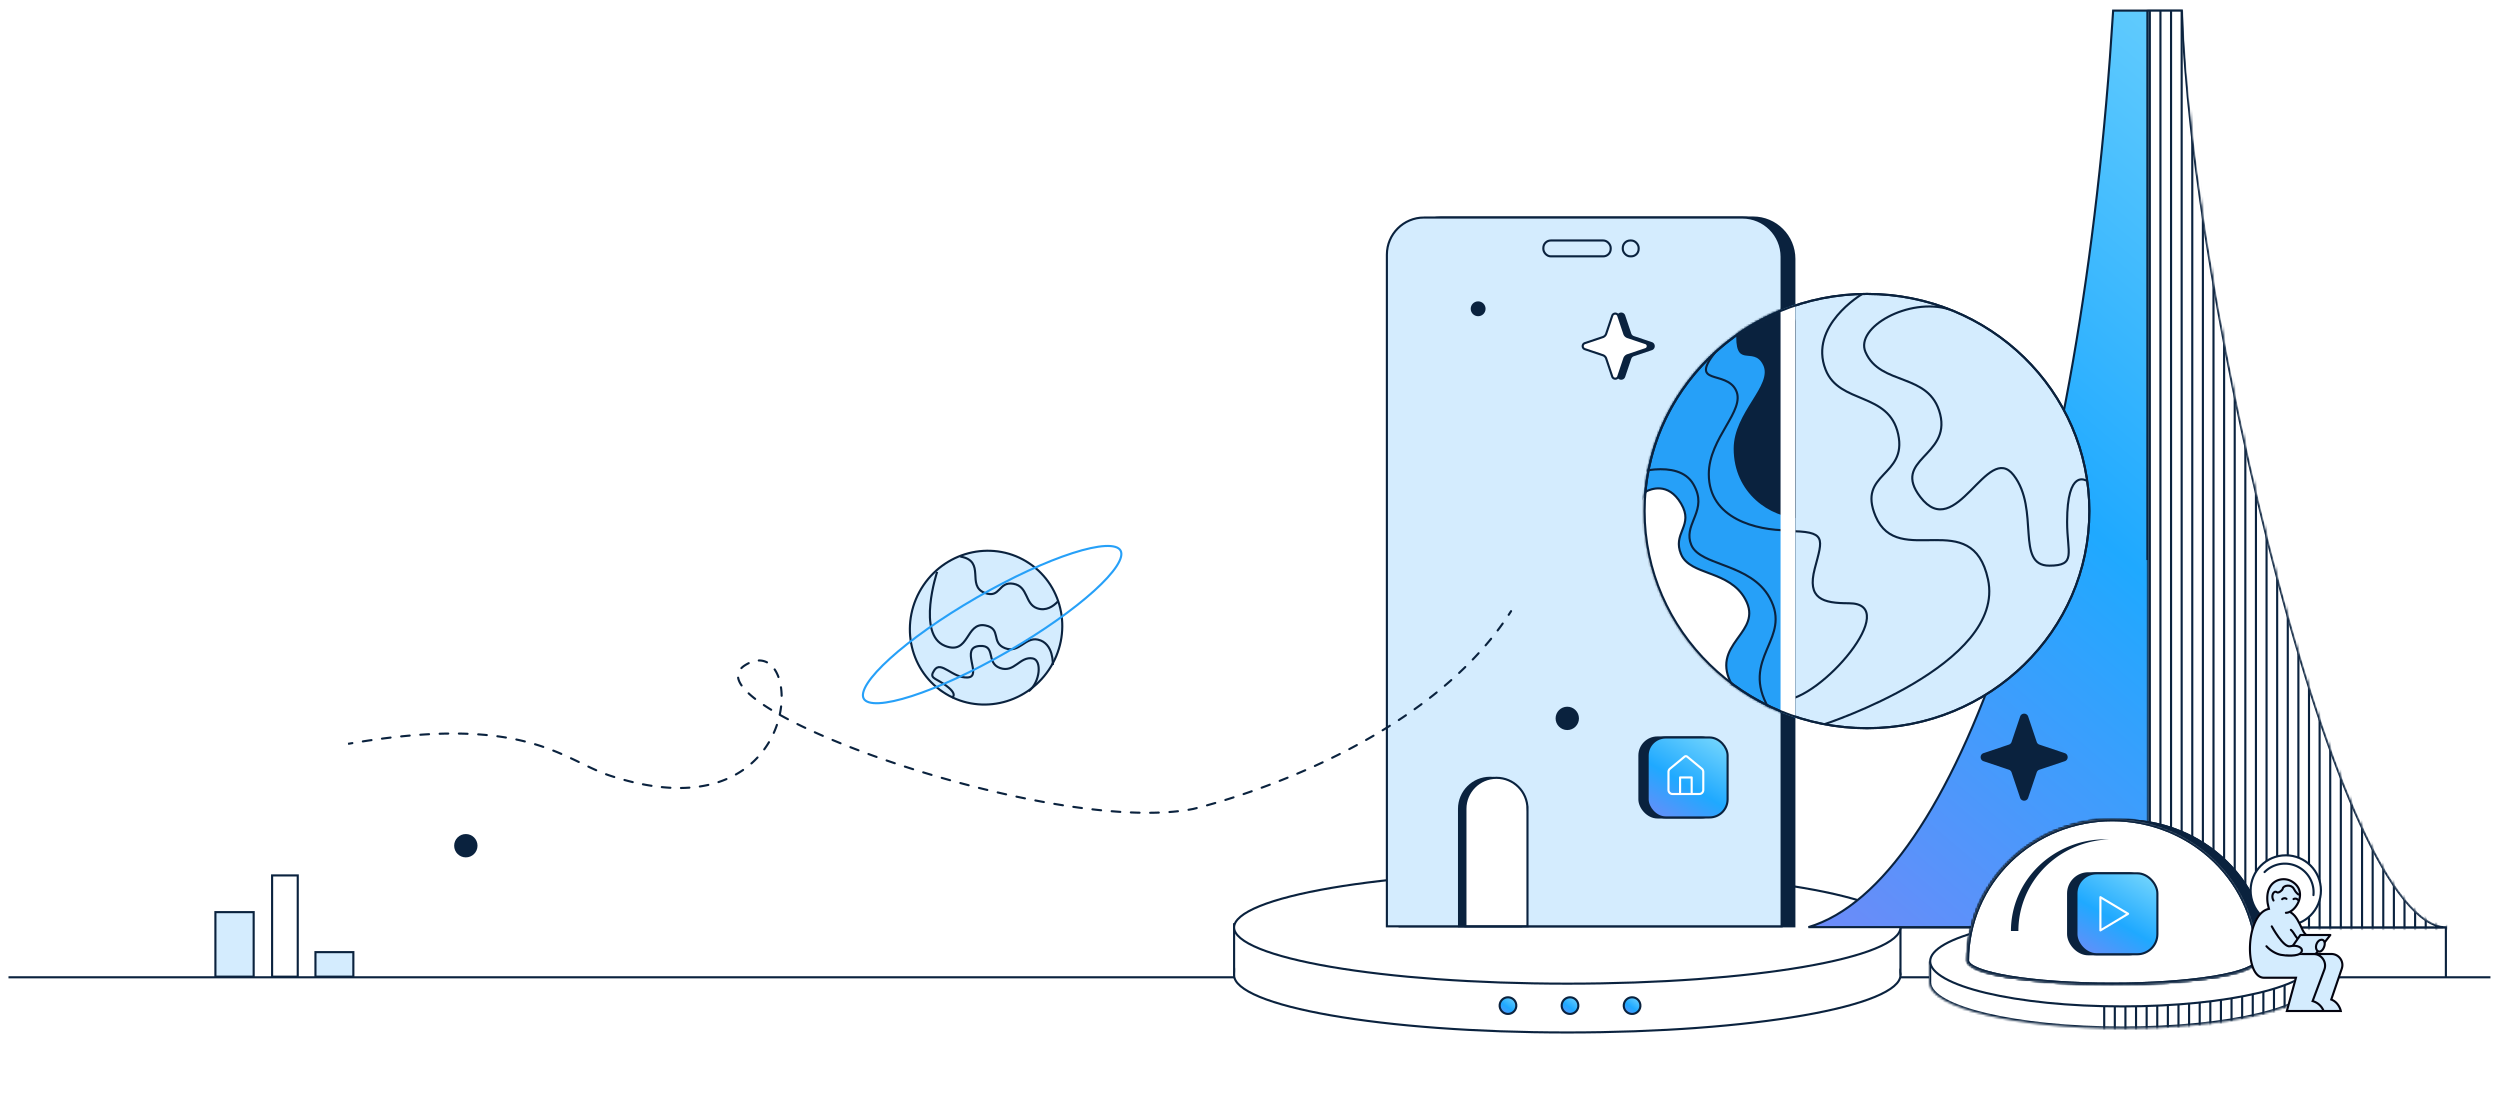
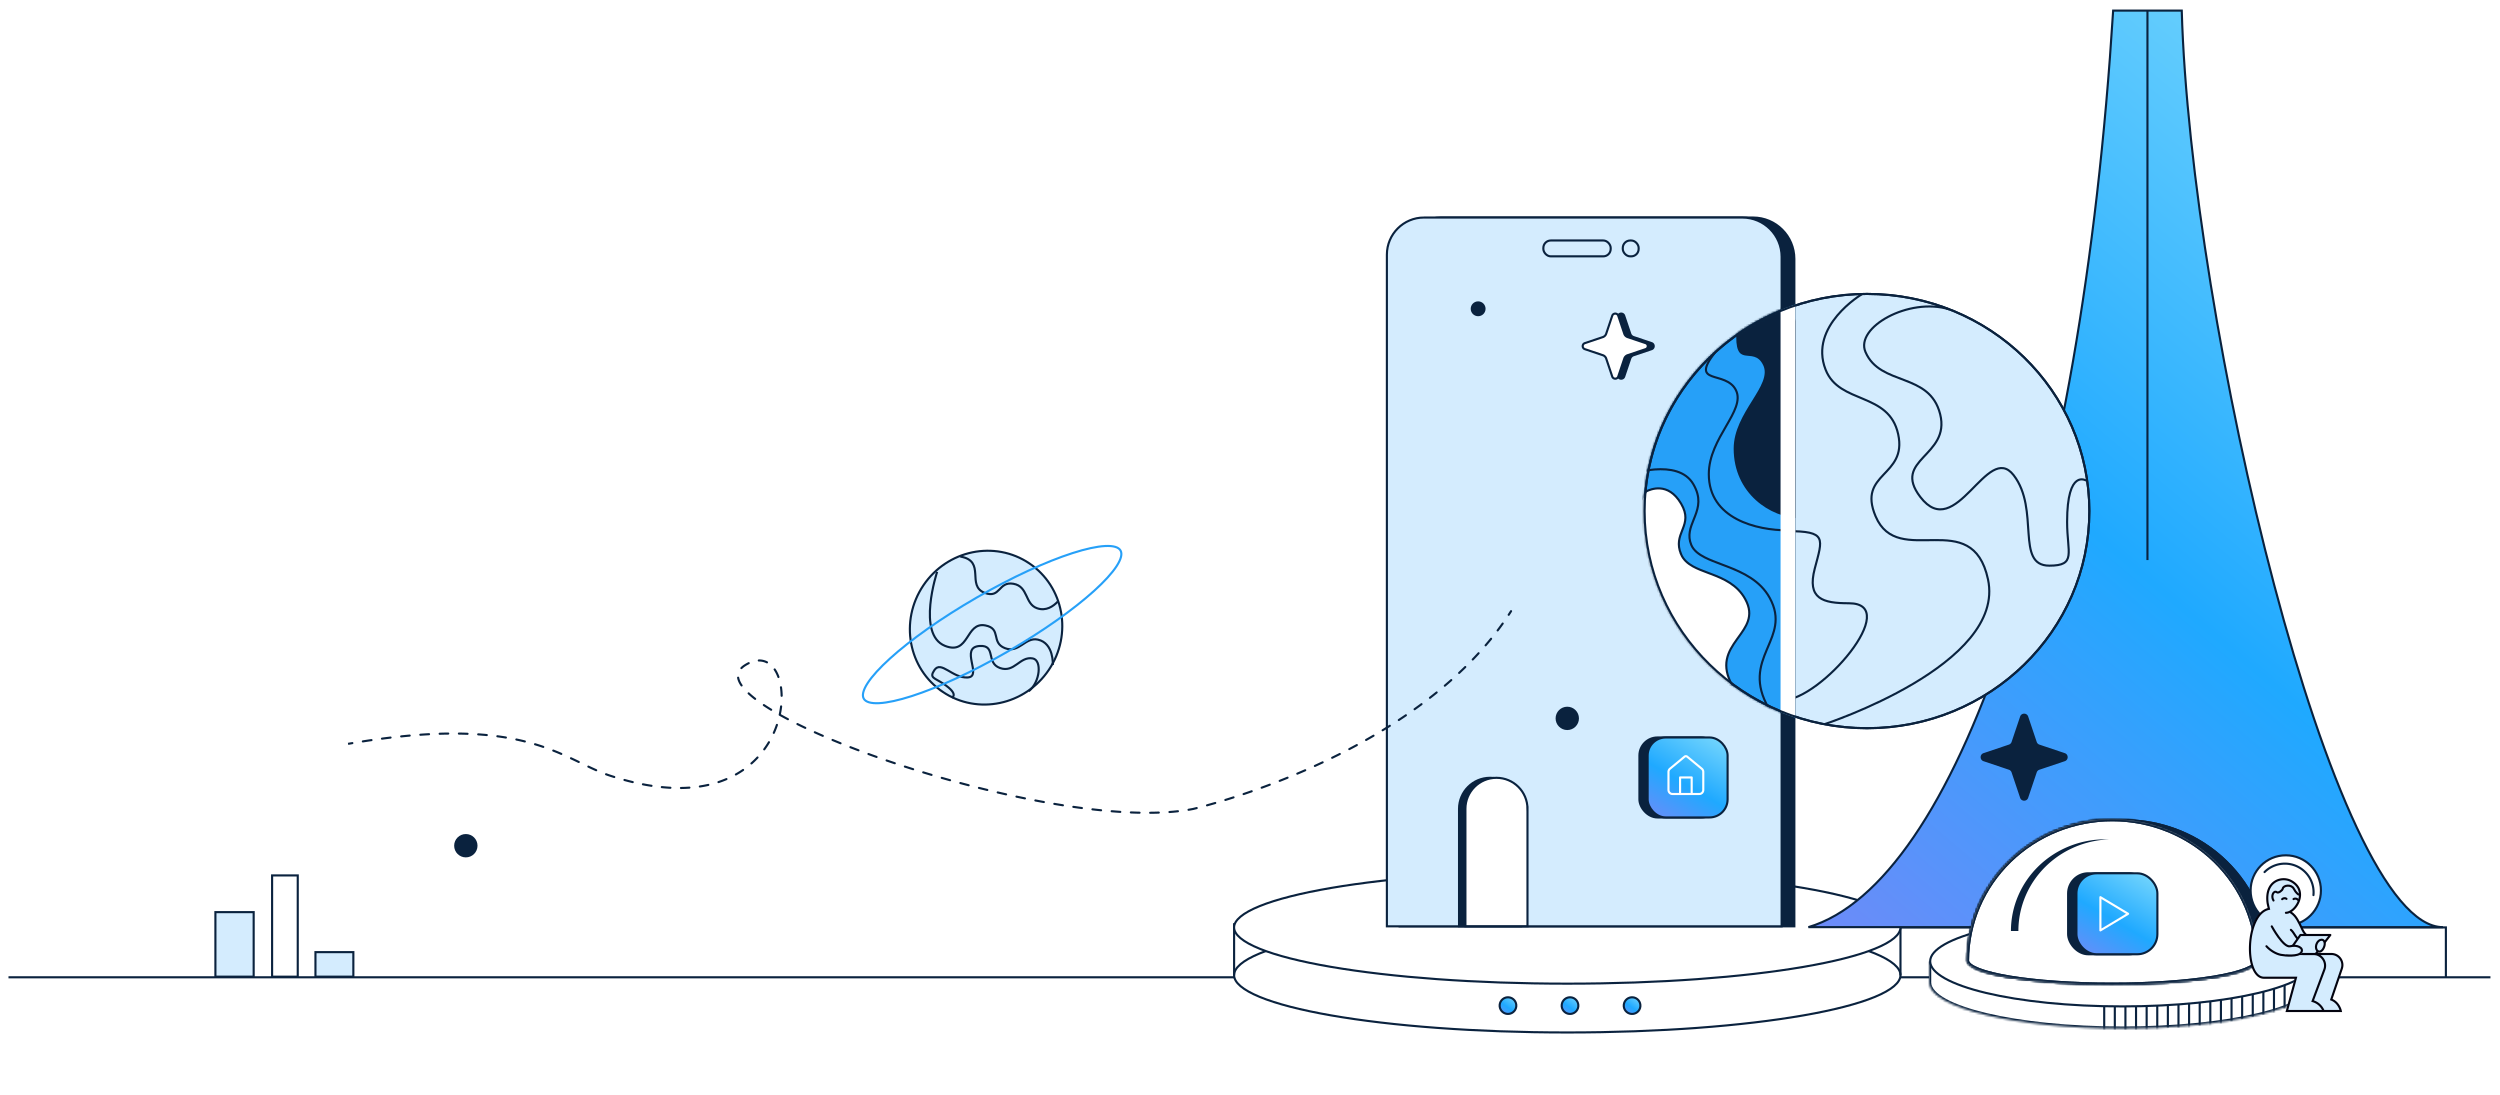
<svg xmlns="http://www.w3.org/2000/svg" width="1178" height="516" fill="none">
  <g filter="url(#a)">
    <path stroke="#0A223E" d="M852.5 433h300v23.5h-300zM4 456.5h1169.5" />
    <path fill="#fff" stroke="#0A223E" d="M895.5 455.5c0 1.69-.979 3.417-3.024 5.162-2.041 1.741-5.081 3.444-9.044 5.08-7.92 3.27-19.412 6.225-33.649 8.711-28.465 4.97-67.81 8.047-111.283 8.047s-82.818-3.077-111.283-8.047c-14.237-2.486-25.729-5.441-33.649-8.711-3.963-1.636-7.003-3.339-9.044-5.08-2.044-1.745-3.024-3.472-3.024-5.162s.98-3.417 3.024-5.162c2.041-1.741 5.081-3.444 9.044-5.08 7.92-3.27 19.412-6.225 33.649-8.711 28.465-4.97 67.81-8.047 111.283-8.047s82.818 3.077 111.283 8.047c14.237 2.486 25.729 5.441 33.649 8.711 3.963 1.636 7.003 3.339 9.044 5.08 2.045 1.745 3.024 3.472 3.024 5.162Z" />
-     <path fill="#fff" d="M582 429h313v26.448L742.006 477 582 455.395z" />
    <path stroke="#0A223E" d="M581.508 431v24.621M895.505 431v24.621" />
    <path fill="#fff" stroke="#0A223E" d="M895.5 433c0 1.652-.975 3.344-3.021 5.058-2.041 1.71-5.081 3.382-9.044 4.988-7.921 3.211-19.413 6.112-33.65 8.553-28.467 4.88-67.812 7.901-111.285 7.901s-82.818-3.021-111.285-7.901c-14.237-2.441-25.729-5.342-33.65-8.553-3.963-1.606-7.003-3.278-9.044-4.988-2.046-1.714-3.021-3.406-3.021-5.058s.975-3.344 3.021-5.058c2.041-1.71 5.081-3.382 9.044-4.988 7.921-3.211 19.413-6.112 33.65-8.553 28.467-4.88 67.812-7.901 111.285-7.901s82.818 3.021 111.285 7.901c14.237 2.441 25.729 5.342 33.65 8.553 3.963 1.606 7.003 3.278 9.044 4.988 2.046 1.714 3.021 3.406 3.021 5.058Z" />
    <circle cx="739.793" cy="469.845" r="3.927" fill="url(#b)" stroke="#0A223E" transform="rotate(5.588 739.793 469.845)" />
    <circle cx="710.557" cy="469.845" r="3.927" fill="url(#c)" stroke="#0A223E" transform="rotate(5.588 710.557 469.845)" />
    <circle cx="769.035" cy="469.845" r="3.927" fill="url(#d)" stroke="#0A223E" transform="rotate(5.588 769.035 469.845)" />
    <path fill="url(#e)" d="M995.717 1C980.8 239.989 921.684 412.176 852.105 432.877h299.005c-52.03 0-118.93-285.828-123.07-431.877h-32.323" />
    <path stroke="#0A223E" d="M1011.88 1h-16.163C980.8 239.989 921.684 412.176 852.105 432.877h299.005c-52.03 0-118.93-285.828-123.07-431.877zm0 0v258.905" />
    <mask id="f" width="142" height="434" x="1011" y="0" maskUnits="userSpaceOnUse" style="mask-type:alpha">
-       <path fill="#03030F" stroke="#fff" d="M1153 433c-51.98 0-120.71-298.611-124.85-432H1012v432z" />
-     </mask>
+       </mask>
    <g stroke="#0A223E" mask="url(#f)">
      <path fill="#fff" d="M1153 433c-51.98 0-120.71-298.611-124.85-432H1012v432z" />
-       <path d="M1013 1v434M1018 1v434M1023 1v434M1028 1v434M1033 1v434M1038 1v434M1043 1v434M1048 1v434M1053 1v434M1058 1v434M1063 1v434M1068 1v434M1073 1v434M1078 1v434M1083 1v434M1088 1v434M1093 1v434M1098 1v434M1103 1v434M1108 1v434M1113 1v434M1118 1v434M1123 1v434M1128 1v434M1133 1v434M1138 1v434M1143 1v434M1148 1v434M1153 1v434" />
    </g>
    <path fill="#0A223E" stroke="#0A223E" d="M679 98.5h147c10.77 0 19.5 8.73 19.5 19.5v314.5h-186V118c0-10.77 8.73-19.5 19.5-19.5Z" />
    <path fill="#D4ECFE" stroke="#0A223E" d="M671 98.5h150c10.217 0 18.5 8.283 18.5 18.5v315.5h-186V116c0-9.665 7.835-17.5 17.5-17.5Z" />
    <rect width="31.728" height="7.475" x="727.229" y="109.318" stroke="#0A223E" rx="3.5" />
    <rect width="7.475" height="7.475" x="764.656" y="109.318" stroke="#0A223E" rx="3.5" />
    <path fill="#0A223E" stroke="#0A223E" d="m955.201 333.794 4.025 11.966c.25.741.832 1.323 1.573 1.572l11.965 4.026c1.363.458 1.363 2.385 0 2.843l-11.965 4.025a2.5 2.5 0 0 0-1.573 1.573l-4.025 11.965c-.458 1.363-2.385 1.363-2.843 0l-4.026-11.965a2.5 2.5 0 0 0-1.572-1.573l-11.966-4.025c-1.362-.458-1.362-2.385 0-2.843l11.966-4.026a2.5 2.5 0 0 0 1.572-1.572l4.026-11.966c.458-1.362 2.385-1.362 2.843 0Z" />
    <path fill="#0A223E" d="M762.001 144.635c.611-1.817 3.18-1.817 3.791 0l2.849 8.467a2 2 0 0 0 1.258 1.258l8.467 2.848c1.816.611 1.816 3.18 0 3.792l-8.467 2.848a2 2 0 0 0-1.258 1.258l-2.849 8.467c-.611 1.816-3.18 1.816-3.791 0l-2.848-8.467a2 2 0 0 0-1.258-1.258L749.428 161c-1.817-.612-1.817-3.181 0-3.792l8.467-2.848a2 2 0 0 0 1.258-1.258z" />
    <path fill="#fff" stroke="#0A223E" d="m762.526 144.794 2.848 8.467a2.5 2.5 0 0 0 1.572 1.573l8.468 2.848c1.362.458 1.362 2.385 0 2.844l-8.468 2.848a2.5 2.5 0 0 0-1.572 1.572l-2.848 8.468c-.459 1.362-2.386 1.362-2.844 0l-2.848-8.468a2.5 2.5 0 0 0-1.573-1.572l-8.467-2.848c-1.362-.459-1.362-2.386 0-2.844l8.467-2.848a2.5 2.5 0 0 0 1.573-1.573l2.848-8.467c.458-1.362 2.385-1.362 2.844 0Z" />
    <rect width="38.676" height="38.676" x="772" y="343" fill="#0A223E" rx="9" />
    <rect width="37.676" height="37.676" x="776.367" y="343.5" fill="url(#g)" stroke="#0A223E" rx="8.5" />
    <path stroke="#fff" stroke-linecap="round" stroke-linejoin="round" d="M791.655 370.119v-7.782h5.467v7.782m5.467-1.939v-8.431c0-.596-.265-1.161-.725-1.541l-6.838-5.657a1 1 0 0 0-1.275 0l-6.838 5.657c-.46.38-.725.945-.725 1.541v8.431c0 .515.192 1.008.533 1.371.342.364.806.568 1.289.568h12.757c.483 0 .947-.204 1.289-.568.341-.363.533-.856.533-1.371" />
    <path fill="#D4ECFE" stroke="#0A223E" d="M444.261 322.037c-16.32-10.983-20.448-33.447-9.186-50.183s33.628-21.372 49.948-10.39c16.32 10.983 20.448 33.447 9.185 50.183s-33.627 21.372-49.947 10.39Z" />
    <path stroke="#0A223E" d="M496.082 309.351s.611-10.261-7.004-11.957c-6.08-1.355-8.865 6.668-15.582 4.001s-1.452-9.187-9.194-10.694c-9.424-1.834-7.422 14.283-19.057 9.614-13.429-5.388-3.663-34.884-3.663-34.884M452.482 258.248c12.361 2.093 2.592 13.782 11.587 17.139 7.39 2.757 6.304-5.554 13.425-4.32s5.308 9.53 11.2 11.549c4.212 1.444 7.596-.891 9.725-3.161" />
    <path stroke="#0A223E" d="M484.757 321.706c5.42-4.393 6.254-14.628 1.879-15.452-6.122-1.153-8.641 6.957-15.442 4.514s-1.669-10.862-9.542-10.385c-9.736.591 1.515 14.369-5.642 14.839-7.158.47-12.558-8.177-15.727-3.468-2.535 3.767.048 3.589 4.38 6.504 7.405 4.984 3.876 6.44 3.876 6.44" />
    <path stroke="#26A0F8" d="M527.982 255.387c.44.762.537 1.751.238 2.996-.299 1.247-.988 2.71-2.059 4.36-2.141 3.299-5.748 7.256-10.56 11.614-9.617 8.712-23.966 18.955-40.766 28.654s-32.845 17.005-45.198 20.978c-6.181 1.988-11.412 3.133-15.339 3.338-1.964.102-3.575-.032-4.805-.397-1.227-.364-2.036-.942-2.475-1.704-.44-.761-.537-1.75-.238-2.995.299-1.248.988-2.71 2.059-4.36 2.141-3.299 5.748-7.256 10.56-11.614 9.617-8.712 23.966-18.955 40.766-28.654s32.845-17.005 45.198-20.978c6.181-1.988 11.412-3.133 15.339-3.338 1.964-.102 3.575.032 4.805.397 1.227.363 2.036.942 2.475 1.703Z" />
    <path fill="#0A223E" d="m562 377.222.094.491.009-.002.009-.002zM351 309.5l-.269-.421zm-63.5 52 .156-.475zm424.922-77.231a.5.5 0 1 0-.843-.537zm-546.308 62.377a.5.5 0 0 0-.166-.986zm4.803-1.793a.5.5 0 1 0 .154.988zm4.176.381a.5.5 0 1 0-.144-.989zm4.84-1.679a.5.5 0 0 0 .13.992zm4.149.489a.5.5 0 0 0-.118-.993zm4.917-1.551a.5.5 0 1 0 .102.995zm4.085.613a.5.5 0 0 0-.088-.996zm4.96-1.396a.5.5 0 0 0 .07.998zm4.118.748a.5.5 0 1 0-.053-.998zm5.002-1.213a.5.5 0 0 0 .031 1zm4.043.913a.5.5 0 1 0-.012-1zm5.047-.996a.5.5 0 0 0-.014 1zm4.008 1.102a.5.5 0 1 0 .036-.999zm5.088-.735a.501.501 0 0 0-.068.998zm3.957 1.327a.5.5 0 1 0 .095-.995zm5.126-.422a.5.5 0 0 0-.132.992zm3.848 1.586a.5.5 0 0 0 .164-.987zm5.164-.047a.5.5 0 1 0-.206.978zm3.713 1.878a.5.5 0 1 0 .241-.97zm5.117.367a.5.5 0 1 0-.287.958zm3.553 2.19a.5.5 0 0 0 .323-.946zm5.072.802a.5.5 0 0 0-.367.931zm3.363 2.472a.5.5 0 1 0 .396-.918zm5.011 1.167a.499.499 0 1 0-.425.905zm3.209 2.641a.5.5 0 1 0 .435-.901zm4.981 1.294a.5.5 0 1 0-.43.903zm3.252 2.603a.5.5 0 0 0 .405-.915zm5.048.981a.5.5 0 0 0-.641.297.5.5 0 0 0 .297.641zm3.552 2.238a.501.501 0 0 0 .298-.955zm5.071.441a.5.5 0 0 0-.263.965zm3.629 1.962a.5.5 0 0 0 .232-.973zm5.064.074a.5.5 0 1 0-.19.981zm3.804 1.676a.5.5 0 1 0 .151-.988zm5.026-.367a.499.499 0 1 0-.1.995zm3.952 1.306a.5.5 0 0 0 .053-.999zm5.011-.898a.5.5 0 1 0 .013 1zm3.982.836a.5.5 0 1 0-.07-.997zm4.873-1.541a.5.5 0 1 0 .15.988zm4.133.24a.5.5 0 0 0-.22-.976zm4.543-2.29a.5.5 0 1 0 .313.95zm4.082-.466a.5.5 0 0 0-.391-.921zm4.039-3.096a.5.5 0 1 0 .491.871zm3.91-1.266a.5.5 0 0 0-.569-.822zm3.316-3.868a.5.5 0 1 0 .663.749zm3.555-2.071a.5.5 0 0 0-.731-.682zm2.411-4.489a.5.5 0 1 0 .808.589zm3.033-2.785a.5.5 0 1 0-.86-.511zm1.41-4.893a.5.5 0 0 0 .913.408zm2.39-3.355a.5.5 0 1 0-.946-.322zm.369-5.068a.5.5 0 0 0 .978.211zm1.64-3.786a.501.501 0 0 0-.994-.115zm-.748-5.047a.5.5 0 1 0 1-.018zm.68-4.052a.5.5 0 1 0-.989.143zm-2.156-4.616a.5.5 0 0 0 .939-.343zm-.898-4.012a.499.499 0 1 0-.828.56zm-4.268-2.633a.5.5 0 0 0 .458-.889zm-3.62-1.82a.5.5 0 0 0 .021 1zm-4.544 2.22a.5.5 0 0 0-.439-.899zm-4 1.504a.5.5 0 1 0 .71.704zm-.697 4.81a.5.5 0 0 0-.987.161zm.701 3.994a.5.5 0 1 0 .823-.567zm4.093 3.101a.5.5 0 0 0-.681.732zm2.432 3.359a.501.501 0 0 0 .613-.791zm4.687 2.124a.5.5 0 1 0-.554.832zm2.889 3.024a.5.5 0 1 0 .521-.854zm4.899 1.697a.5.5 0 1 0-.488.873zm3.022 2.776a.5.5 0 1 0 .466-.885zm4.949 1.406a.5.5 0 1 0-.444.896zm3.232 2.677a.5.5 0 1 0 .428-.903zm4.96 1.194a.5.5 0 1 0-.411.911zm3.324 2.567a.5.5 0 1 0 .399-.917zm5.001 1.046a.5.5 0 0 0-.386.923zm3.37 2.467a.5.5 0 1 0 .375-.927zm5.045.929a.5.5 0 0 0-.363.932zm3.416 2.385a.5.5 0 0 0 .355-.935zm5.07.822a.5.5 0 1 0-.344.939zm3.463 2.314a.5.5 0 0 0 .336-.942zm5.084.722a.5.5 0 0 0-.326.946zm3.508 2.25a.5.5 0 1 0 .318-.948zm5.094.629a.5.5 0 0 0-.309.952zm3.55 2.189a.5.5 0 1 0 .302-.953zm5.101.541a.5.5 0 1 0-.292.956zm3.588 2.128a.499.499 0 1 0 .286-.958zm5.11.455a.5.5 0 0 0-.276.961zm3.617 2.066a.5.5 0 1 0 .269-.963zm5.124.371a.501.501 0 0 0-.26.966zm3.645 2.004a.5.5 0 1 0 .253-.968zm5.136.285a.5.5 0 1 0-.244.97zm3.676 1.94a.5.5 0 1 0 .236-.972zm5.141.195a.5.5 0 0 0-.226.974zm3.712 1.874a.5.5 0 0 0 .218-.976zm5.14.1a.5.5 0 1 0-.208.978zm3.751 1.803a.5.5 0 1 0 .2-.98zm5.134-.003a.5.5 0 1 0-.189.982zm3.795 1.727a.5.5 0 0 0 .179-.984zm5.122-.116a.5.5 0 1 0-.167.986zm3.843 1.642a.5.5 0 1 0 .156-.987zm5.107-.239a.499.499 0 1 0-.143.989zm3.894 1.545a.5.5 0 0 0 .13-.991zm5.093-.379a.499.499 0 1 0-.114.993zm3.943 1.432a.5.5 0 0 0 .1-.995zm5.072-.541a.501.501 0 0 0-.081.997zm3.997 1.296a.5.5 0 0 0 .064-.998zm5.054-.732a.5.5 0 0 0-.042.999zm4.04 1.127a.5.5 0 1 0 .02-1zm5.032-.967a.5.5 0 1 0 .008 1zm4.066.912a.499.499 0 1 0-.035-.999zm4.992-1.271a.5.5 0 0 0 .074.998zm4.062.632a.5.5 0 0 0-.11-.994zm4.902-1.681a.5.5 0 1 0 .163.986zm4.016.175a.5.5 0 0 0-.244-.97zm4.629-2.262a.499.499 0 1 0 .267.964zm4.128-.134a.5.5 0 0 0-.28-.96zm4.493-2.394a.499.499 0 1 0 .295.955zm4.128-.254a.5.5 0 1 0-.306-.952zm4.452-2.521a.5.5 0 0 0 .32.948zm4.121-.359a.5.5 0 0 0-.33-.944zm4.387-2.632a.5.5 0 1 0 .344.939zm4.13-.47a.5.5 0 1 0-.353-.935zm4.321-2.741a.501.501 0 0 0 .367.931zm4.071-.554a.5.5 0 1 0-.377-.926zm4.247-2.847a.5.5 0 0 0 .39.921zm4.099-.676a.5.5 0 1 0-.401-.916zm4.164-2.953a.499.499 0 1 0 .414.91zm4.05-.771a.5.5 0 1 0-.425-.905zm4.098-3.072a.5.5 0 1 0 .439.898zm4.036-.887a.501.501 0 0 0-.451-.893zm3.996-3.181a.5.5 0 0 0 .465.885zm4.021-1.012a.5.5 0 0 0-.476-.88zm3.895-3.299a.5.5 0 0 0 .492.871zm3.976-1.13a.499.499 0 1 0-.504-.863zm3.803-3.431a.5.5 0 1 0 .52.854zm3.927-1.256a.501.501 0 0 0-.533-.846zm3.677-3.557a.5.5 0 0 0 .549.836zm3.888-1.401a.5.5 0 1 0-.564-.826zm3.538-3.688a.5.5 0 0 0 .581.814zm3.836-1.553a.499.499 0 1 0-.595-.803zm3.386-3.824a.5.5 0 1 0 .614.789zm3.766-1.71a.5.5 0 0 0-.629-.777zm3.219-3.97a.5.5 0 0 0 .649.762zm3.683-1.875a.5.5 0 1 0-.664-.748zm3.031-4.118a.5.5 0 0 0 .684.729zm3.586-2.053a.5.5 0 0 0-.7-.714zm2.817-4.266a.5.5 0 0 0 .721.693zm3.473-2.241a.5.5 0 0 0-.738-.675zm2.577-4.414a.5.5 0 1 0 .759.651zm3.339-2.437a.5.5 0 0 0-.776-.631zm2.308-4.559a.499.499 0 1 0 .797.603zm3.182-2.64a.5.5 0 0 0-.814-.58zm2.011-4.698a.5.5 0 1 0 .835.551zm-546.405 61.584q1.02-.177 2.028-.347l-.166-.986q-1.01.17-2.033.348zm6.985-1.152q2.039-.32 4.022-.607l-.144-.989q-1.988.288-4.032.608zm8.992-1.294q2.04-.268 4.019-.503l-.118-.993q-1.986.235-4.031.504zm9.038-1.059q2.024-.208 3.983-.382l-.088-.996q-1.966.175-3.997.383zm9.013-.78a250 250 0 0 1 4.048-.25l-.053-.998q-1.996.106-4.065.25zm9.081-.463a208 208 0 0 1 4.012-.087l-.012-1q-1.975.024-4.031.087zm9.045-.083q2.056.03 4.022.102l.036-.999a179 179 0 0 0-4.044-.103zm9.042.365q2.064.141 4.025.329l.095-.995a151 151 0 0 0-4.052-.332zm9.019.899q2.047.272 3.98.594l.164-.987q-1.95-.323-4.012-.599zm8.938 1.525q2.021.427 3.919.9l.241-.97a110 110 0 0 0-3.954-.908zm8.749 2.225q1.985.596 3.84 1.232l.323-.946q-1.873-.643-3.876-1.244zm8.545 2.965a124 124 0 0 1 3.73 1.541l.396-.918a125 125 0 0 0-3.759-1.554zm8.316 3.613c1.243.583 2.451 1.163 3.634 1.736l.435-.901a325 325 0 0 0-3.644-1.74zm8.185 3.933c1.239.59 2.462 1.159 3.682 1.7l.405-.915a147 147 0 0 1-3.657-1.688zm8.386 3.619q.956.353 1.925.669l.311-.95a56 56 0 0 1-1.892-.657zm1.925.669q.993.325 1.971.631l.298-.955q-.972-.303-1.958-.626zm6.779 2.037q1.975.538 3.892.997l.232-.973a125 125 0 0 1-3.861-.989zm8.766 2.052q2.032.394 3.994.695l.151-.988a104 104 0 0 1-3.955-.688zm8.92 1.323a87 87 0 0 0 4.052.311l.053-.999a84 84 0 0 1-4.005-.307zm9.076.413a70 70 0 0 0 3.969-.164l-.07-.997a69 69 0 0 1-3.912.161zm8.992-.717a57 57 0 0 0 3.983-.748l-.22-.976a57 57 0 0 1-3.913.736zm8.839-2.088a49 49 0 0 0 3.769-1.416l-.391-.921a47 47 0 0 1-3.691 1.387zm8.299-3.641a43 43 0 0 0 3.419-2.137l-.569-.822a42 42 0 0 1-3.341 2.088zm7.398-5.256a42 42 0 0 0 2.892-2.82l-.731-.682a41 41 0 0 1-2.824 2.753zm6.111-6.72a43 43 0 0 0 2.225-3.374l-.86-.511a42 42 0 0 1-2.173 3.296zm4.548-7.859a44 44 0 0 0 1.477-3.763l-.946-.322a43 43 0 0 1-1.444 3.677zm2.824-8.62c.29-1.348.51-2.684.662-3.997l-.994-.115a41 41 0 0 1-.646 3.901zm.914-9.062a32 32 0 0 0-.32-4.034l-.989.143c.18 1.244.284 2.553.309 3.909zm-1.537-8.993c-.497-1.362-1.111-2.596-1.837-3.669l-.828.56c.674.996 1.253 2.155 1.726 3.452zm-5.647-7.191a8.4 8.4 0 0 0-4.078-.931l.021 1a7.4 7.4 0 0 1 3.599.82zm-9.061.39q-.901.44-1.835 1.036l.538.843a18 18 0 0 1 1.736-.98zm-1.835 1.036q-1.006.642-1.726 1.367l.71.704c.42-.423.935-.833 1.554-1.228zm-3.41 6.338c.202 1.241.786 2.523 1.688 3.833l.823-.567q-1.269-1.85-1.524-3.427zm5.1 7.666a45 45 0 0 0 3.113 2.627l.613-.791a44 44 0 0 1-3.045-2.568zm7.246 5.583a100 100 0 0 0 3.443 2.192l.521-.854a100 100 0 0 1-3.41-2.17zm7.854 4.762q1.696.947 3.51 1.903l.466-.885a162 162 0 0 1-3.488-1.891zm8.015 4.205q1.794.888 3.676 1.781l.428-.903a239 239 0 0 1-3.66-1.774zm8.225 3.886a305 305 0 0 0 3.735 1.656l.399-.917q-1.895-.825-3.723-1.65zm8.35 3.625q1.853.773 3.756 1.544l.375-.927a361 361 0 0 1-3.745-1.54zm8.438 3.405q1.87.729 3.779 1.453l.355-.935a423 423 0 0 1-3.771-1.45zm8.505 3.214q1.887.69 3.807 1.375l.336-.942a484 484 0 0 1-3.799-1.372zm8.565 3.043q1.904.656 3.834 1.304l.318-.948a488 488 0 0 1-3.826-1.302zm8.619 2.885q1.919.623 3.859 1.237l.302-.953a546 546 0 0 1-3.852-1.236zm8.668 2.734q1.933.592 3.88 1.172l.286-.958a518 518 0 0 1-3.874-1.17zm8.714 2.588q1.941.56 3.893 1.105l.269-.963a528 528 0 0 1-3.886-1.103zm8.757 2.442q1.949.526 3.905 1.038l.253-.968q-1.952-.51-3.898-1.036zm8.797 2.293q1.96.493 3.92.97l.236-.972q-1.958-.476-3.912-.968zm8.835 2.139q1.97.459 3.938.9l.218-.976a481 481 0 0 1-3.93-.898zm8.87 1.978q1.982.421 3.959.825l.2-.98a456 456 0 0 1-3.951-.823zm8.904 1.804q1.998.383 3.984.745l.179-.984q-1.982-.36-3.974-.743zm8.939 1.615q2.013.34 4.01.656l.156-.987q-1.991-.315-3.999-.655zm8.974 1.406q2.03.292 4.037.556l.13-.991q-2.001-.264-4.024-.554zm9.016 1.17q2.043.235 4.057.439l.1-.995a296 296 0 0 1-4.043-.437zm9.048.895q2.058.168 4.078.299l.064-.998q-2.01-.13-4.061-.298zm9.09.566q2.066.087 4.082.128l.02-1q-2.005-.041-4.06-.127zm9.122.161q2.061-.018 4.058-.088l-.035-.999q-1.983.07-4.031.087zm9.124-.361q2.035-.151 3.988-.366l-.11-.994q-1.933.213-3.952.362zm9.053-1.061a81 81 0 0 0 1.945-.347l-.188-.982q-.947.18-1.92.343zm1.851-.838.112.487h.002l.006-.002.023-.005.092-.022.362-.085c.318-.077.79-.192 1.405-.346l-.244-.97c-.612.154-1.08.268-1.394.343l-.357.085-.089.021-.022.005-.006.001h-.001zm6.898-1.271c1.157-.321 2.448-.686 3.861-1.098l-.28-.96c-1.408.411-2.695.775-3.848 1.094zm8.649-2.537q1.831-.564 3.833-1.209l-.306-.952q-1.997.643-3.822 1.206zm8.605-2.782q1.849-.624 3.801-1.307l-.33-.944q-1.947.682-3.791 1.303zm8.532-3q1.858-.68 3.786-1.409l-.353-.935q-1.924.727-3.777 1.405zm8.474-3.219a377 377 0 0 0 3.704-1.485l-.377-.926a352 352 0 0 1-3.694 1.48zm8.341-3.411a346 346 0 0 0 3.709-1.597l-.401-.916a344 344 0 0 1-3.698 1.592zm8.287-3.64a326 326 0 0 0 3.636-1.681l-.425-.905a343 343 0 0 1-3.625 1.676zm8.173-3.855a315 315 0 0 0 3.597-1.785l-.451-.893a322 322 0 0 1-3.585 1.78zm8.058-4.081a302 302 0 0 0 3.556-1.897l-.476-.88a300 300 0 0 1-3.545 1.892zm7.943-4.325a290 290 0 0 0 3.484-2.001l-.504-.863q-1.737 1.013-3.472 1.993zm7.807-4.578a264 264 0 0 0 3.407-2.11l-.533-.846q-1.695 1.067-3.394 2.102zm7.633-4.831q1.675-1.102 3.339-2.237l-.564-.826a241 241 0 0 1-3.324 2.227zm7.458-5.111a223 223 0 0 0 3.255-2.367l-.595-.803a221 221 0 0 1-3.241 2.356zm7.255-5.402a213 213 0 0 0 3.152-2.499l-.629-.777q-1.559 1.26-3.137 2.487zm7.02-5.707a199 199 0 0 0 3.034-2.637l-.664-.748q-1.496 1.328-3.019 2.623zm6.749-6.026q1.467-1.374 2.902-2.782l-.7-.714q-1.428 1.4-2.886 2.767zm6.44-6.355q1.394-1.449 2.752-2.934l-.738-.675q-1.35 1.475-2.735 2.916zm6.088-6.697a156 156 0 0 0 2.58-3.088l-.776-.631a154 154 0 0 1-2.563 3.068zm5.685-7.044q1.215-1.603 2.385-3.243l-.814-.58a141 141 0 0 1-2.368 3.22zm5.231-7.39q.554-.841 1.096-1.691l-.843-.537a146 146 0 0 1-1.088 1.677z" />
    <circle cx="738.5" cy="334.5" r="5.5" fill="#0A223E" />
    <circle cx="696.5" cy="141.5" r="3.5" fill="#0A223E" />
    <circle cx="219.5" cy="394.5" r="5.5" fill="#0A223E" />
    <mask id="h" fill="#fff">
      <path fill-rule="evenodd" d="M1000 480.67c50.26 0 91-9.745 91-21.766 0-2.227-1.4-4.375-4-6.399v-3.565h-6.07c-15.12-7.009-45.69-11.801-80.93-11.801-35.245 0-65.81 4.792-80.926 11.801H909v10.16h.004c.439 11.931 41.011 21.57 90.996 21.57" clip-rule="evenodd" />
    </mask>
    <path fill="#fff" fill-rule="evenodd" d="M1000 480.67c50.26 0 91-9.745 91-21.766 0-2.227-1.4-4.375-4-6.399v-3.565h-6.07c-15.12-7.009-45.69-11.801-80.93-11.801-35.245 0-65.81 4.792-80.926 11.801H909v10.16h.004c.439 11.931 41.011 21.57 90.996 21.57" clip-rule="evenodd" />
    <path fill="#0A223E" d="M1087 452.505h-1v.489l.39.3zm0-3.565h1v-1h-1zm-6.07 0-.42.907.2.093h.22zm-161.856 0v1h.221l.2-.093zm-10.074 0v-1h-1v1zm0 10.16h-1v1h1zm.004 0 .999-.037-.036-.963h-.963zm180.996-.196c0 2.412-2.08 5.019-6.64 7.602-4.49 2.538-11.05 4.856-19.25 6.816-16.37 3.916-39.04 6.348-64.11 6.348v2c25.18 0 48.02-2.441 64.58-6.403 8.27-1.979 15.04-4.35 19.76-7.02 4.64-2.625 7.66-5.744 7.66-9.343zm-3.61-5.61c2.49 1.944 3.61 3.835 3.61 5.61h2c0-2.678-1.68-5.085-4.38-7.188zm-.39-4.354v3.565h2v-3.565zm-5.07 1h6.07v-2h-6.07zM1000 438.139c35.21 0 65.59 4.794 80.51 11.708l.84-1.814c-15.32-7.104-46.07-11.894-81.35-11.894zm-80.505 11.708c14.912-6.914 45.296-11.708 80.505-11.708v-2c-35.281 0-66.026 4.79-81.346 11.894zM909 449.94h10.074v-2H909zm1 8.964v-9.964h-2v9.964zm0 .196v-.196h-2v.196zm-.996-1H909v2h.004zM1000 479.67c-24.938 0-47.496-2.406-63.847-6.284-8.183-1.941-14.757-4.239-19.289-6.757-4.612-2.562-6.772-5.159-6.861-7.566l-1.999.074c.131 3.559 3.208 6.64 7.888 9.241 4.761 2.645 11.536 4.994 19.799 6.954 16.542 3.924 39.262 6.338 64.309 6.338z" mask="url(#h)" />
    <mask id="i" width="182" height="44" x="909" y="437" maskUnits="userSpaceOnUse" style="mask-type:alpha">
      <path fill="#03030F" fill-rule="evenodd" d="M1000 480.67c50.26 0 91-9.745 91-21.766 0-2.227-1.4-4.375-4-6.399v-3.565h-6.07c-15.12-7.009-45.69-11.801-80.93-11.801-35.245 0-65.81 4.792-80.926 11.801H909v10.16h.004c.439 11.931 41.011 21.57 90.996 21.57" clip-rule="evenodd" />
    </mask>
    <g stroke="#0A223E" mask="url(#i)">
      <path d="M991.502 437.139v434M996.502 437.139v434M1001.5 437.139v434M1006.5 437.139v434M1011.5 437.139v434M1016.5 437.139v434M1021.5 437.139v434M1026.5 437.139v434M1031.5 437.139v434M1036.5 437.139v434M1041.5 437.139v434M1046.5 437.139v434M1051.5 437.139v434M1056.5 437.139v434M1061.5 437.139v434M1066.5 437.139v434M1071.5 437.139v434M1076.5 437.139v434M1081.5 437.139v434M1086.5 437.139v434" />
    </g>
    <path fill="#fff" stroke="#0A223E" d="M1090.5 448.954c0 2.709-2.31 5.444-6.9 8.037-4.54 2.571-11.16 4.903-19.37 6.868-16.42 3.927-39.13 6.361-64.23 6.361-25.102 0-47.811-2.434-64.23-6.361-8.214-1.965-14.826-4.297-19.373-6.868-4.586-2.593-6.897-5.328-6.897-8.037 0-2.708 2.311-5.443 6.897-8.036 4.547-2.571 11.159-4.903 19.373-6.868 16.419-3.927 39.128-6.361 64.23-6.361 25.1 0 47.81 2.434 64.23 6.361 8.21 1.965 14.83 4.297 19.37 6.868 4.59 2.593 6.9 5.328 6.9 8.036Z" />
    <path fill="#0A223E" d="M1069.44 448.741c0-17.701-7.21-34.677-20.06-47.193S1019.11 382 1000.94 382c-18.162 0-35.585 7.032-48.43 19.548-12.846 12.516-20.063 29.492-20.063 47.193h136.993" />
    <mask id="j" fill="#fff">
      <path fill-rule="evenodd" d="M1043.76 401.548c12.84 12.516 20.06 29.492 20.06 47.193h-.36c-.56 6.224-30.93 11.241-68.312 11.241s-67.752-5.017-68.314-11.241h-.008v-.176l.001-.038c.057-17.623 7.268-34.513 20.062-46.979C959.734 389.032 977.157 382 995.324 382c18.166 0 35.586 7.032 48.436 19.548" clip-rule="evenodd" />
    </mask>
    <path fill="#fff" fill-rule="evenodd" d="M1043.76 401.548c12.84 12.516 20.06 29.492 20.06 47.193h-.36c-.56 6.224-30.93 11.241-68.312 11.241s-67.752-5.017-68.314-11.241h-.008v-.176l.001-.038c.057-17.623 7.268-34.513 20.062-46.979C959.734 389.032 977.157 382 995.324 382c18.166 0 35.586 7.032 48.436 19.548" clip-rule="evenodd" />
    <path fill="#0A223E" d="M1063.82 448.741v1h1v-1zm-20.06-47.193.7-.716zm19.7 47.193v-1h-.91l-.08.91zm-136.626 0 .996-.09-.082-.91h-.914zm-.008 0h-1v1h1zm0-.148 1 .002v-.016zm.001-.066.999.02.001-.008v-.008zm20.062-46.979-.698-.716zm117.931 47.193c0-17.975-7.33-35.207-20.36-47.909l-1.4 1.432c12.66 12.331 19.76 29.05 19.76 46.477zm-1.36 1h.36v-2h-.36zm-.99-1.09c-.04.369-.31.902-1.18 1.566-.85.65-2.13 1.316-3.84 1.972-3.42 1.311-8.36 2.508-14.5 3.52-12.27 2.021-29.15 3.273-47.802 3.273v2c18.732 0 35.722-1.257 48.122-3.3 6.2-1.02 11.29-2.244 14.9-3.625 1.79-.689 3.27-1.436 4.34-2.252 1.04-.802 1.84-1.787 1.95-2.974zm-67.322 10.331c-18.654 0-35.535-1.252-47.802-3.273-6.141-1.012-11.082-2.209-14.5-3.52-1.713-.656-2.992-1.322-3.841-1.972-.867-.664-1.142-1.197-1.175-1.566l-1.992.18c.107 1.187.904 2.172 1.952 2.974 1.065.816 2.543 1.563 4.34 2.252 3.603 1.381 8.696 2.605 14.891 3.625 12.403 2.043 29.398 3.3 48.127 3.3zm-68.322-9.241h.008v-2h-.008zm-1-1.151v.151h2v-.146zm2-.011v-.014h-2v.042zm0-.014v-.018l-1.999-.039-.001.057zm18.365-47.733c-12.984 12.65-20.306 29.796-20.364 47.692l2 .007c.056-17.352 7.155-33.985 19.759-46.267zM995.324 381c-18.424 0-36.098 7.131-49.133 19.832l1.395 1.432C960.243 389.932 977.414 383 995.324 383zm49.136 19.832C1031.42 388.131 1013.75 381 995.324 381v2c17.906 0 35.076 6.932 47.736 19.264z" mask="url(#j)" />
    <mask id="k" fill="#fff">
      <path fill-rule="evenodd" d="M1043.76 401.548c12.84 12.516 20.06 29.492 20.06 47.193h-.36c-.56 6.224-30.93 11.241-68.312 11.241s-67.752-5.017-68.314-11.241h-.008v-.176l.001-.038c.057-17.623 7.268-34.513 20.062-46.979C959.734 389.032 977.157 382 995.324 382c18.166 0 35.586 7.032 48.436 19.548" clip-rule="evenodd" />
    </mask>
    <path fill="#fff" fill-rule="evenodd" d="M1043.76 401.548c12.84 12.516 20.06 29.492 20.06 47.193h-.36c-.56 6.224-30.93 11.241-68.312 11.241s-67.752-5.017-68.314-11.241h-.008v-.176l.001-.038c.057-17.623 7.268-34.513 20.062-46.979C959.734 389.032 977.157 382 995.324 382c18.166 0 35.586 7.032 48.436 19.548" clip-rule="evenodd" />
    <path fill="#0A223E" d="M1063.82 448.741v1h1v-1zm-20.06-47.193.7-.716zm19.7 47.193v-1h-.91l-.08.91zm-136.626 0 .996-.09-.082-.91h-.914zm-.008 0h-1v1h1zm0-.148 1 .002v-.016zm.001-.066.999.02.001-.008v-.008zm20.062-46.979-.698-.716zm117.931 47.193c0-17.975-7.33-35.207-20.36-47.909l-1.4 1.432c12.66 12.331 19.76 29.05 19.76 46.477zm-1.36 1h.36v-2h-.36zm-.99-1.09c-.04.369-.31.902-1.18 1.566-.85.65-2.13 1.316-3.84 1.972-3.42 1.311-8.36 2.508-14.5 3.52-12.27 2.021-29.15 3.273-47.802 3.273v2c18.732 0 35.722-1.257 48.122-3.3 6.2-1.02 11.29-2.244 14.9-3.625 1.79-.689 3.27-1.436 4.34-2.252 1.04-.802 1.84-1.787 1.95-2.974zm-67.322 10.331c-18.654 0-35.535-1.252-47.802-3.273-6.141-1.012-11.082-2.209-14.5-3.52-1.713-.656-2.992-1.322-3.841-1.972-.867-.664-1.142-1.197-1.175-1.566l-1.992.18c.107 1.187.904 2.172 1.952 2.974 1.065.816 2.543 1.563 4.34 2.252 3.603 1.381 8.696 2.605 14.891 3.625 12.403 2.043 29.398 3.3 48.127 3.3zm-68.322-9.241h.008v-2h-.008zm-1-1.151v.151h2v-.146zm2-.011v-.014h-2v.042zm0-.014v-.018l-1.999-.039-.001.057zm18.365-47.733c-12.984 12.65-20.306 29.796-20.364 47.692l2 .007c.056-17.352 7.155-33.985 19.759-46.267zM995.324 381c-18.424 0-36.098 7.131-49.133 19.832l1.395 1.432C960.243 389.932 977.414 383 995.324 383zm49.136 19.832C1031.42 388.131 1013.75 381 995.324 381v2c17.906 0 35.076 6.932 47.736 19.264z" mask="url(#k)" />
    <path fill="#0A223E" d="M947.551 434.69c0-11.459 4.682-22.448 13.015-30.551s19.635-12.655 31.42-12.655 23.084 4.552 31.424 12.655c8.33 8.103 13.01 19.092 13.01 30.551h-88.869" />
    <path fill="#fff" d="M951.063 434.69c0-11.459 4.681-22.448 13.014-30.551 8.334-8.103 19.636-12.655 31.421-12.655 11.782 0 23.092 4.552 31.422 12.655s13.01 19.092 13.01 30.551h-88.867" />
    <path fill="#0A223E" d="M1069.44 448.741c0-17.701-7.21-34.677-20.06-47.193S1019.11 382 1000.94 382c-18.162 0-35.585 7.032-48.43 19.548-12.846 12.516-20.063 29.492-20.063 47.193h136.993" />
    <mask id="l" fill="#fff">
      <path fill-rule="evenodd" d="M1043.76 401.548c12.84 12.516 20.06 29.492 20.06 47.193h-.36c-.56 6.224-30.93 11.241-68.312 11.241s-67.752-5.017-68.314-11.241h-.008v-.176l.001-.038c.057-17.623 7.268-34.513 20.062-46.979C959.734 389.032 977.157 382 995.324 382c18.166 0 35.586 7.032 48.436 19.548" clip-rule="evenodd" />
    </mask>
    <path fill="#fff" fill-rule="evenodd" d="M1043.76 401.548c12.84 12.516 20.06 29.492 20.06 47.193h-.36c-.56 6.224-30.93 11.241-68.312 11.241s-67.752-5.017-68.314-11.241h-.008v-.176l.001-.038c.057-17.623 7.268-34.513 20.062-46.979C959.734 389.032 977.157 382 995.324 382c18.166 0 35.586 7.032 48.436 19.548" clip-rule="evenodd" />
    <path fill="#0A223E" d="M1063.82 448.741v1h1v-1zm-20.06-47.193.7-.716zm19.7 47.193v-1h-.91l-.08.91zm-136.626 0 .996-.09-.082-.91h-.914zm-.008 0h-1v1h1zm0-.148 1 .002v-.016zm.001-.066.999.02v-.008l.001-.008zm20.062-46.979-.698-.716zm117.931 47.193c0-17.975-7.33-35.207-20.36-47.909l-1.4 1.432c12.66 12.331 19.76 29.05 19.76 46.477zm-1.36 1h.36v-2h-.36zm-.99-1.09c-.04.369-.31.902-1.18 1.566-.85.65-2.13 1.316-3.84 1.972-3.42 1.311-8.36 2.508-14.5 3.52-12.27 2.021-29.15 3.273-47.802 3.273v2c18.732 0 35.722-1.257 48.122-3.3 6.2-1.02 11.29-2.244 14.9-3.625 1.79-.689 3.27-1.436 4.34-2.252 1.04-.802 1.84-1.787 1.95-2.974zm-67.322 10.331c-18.654 0-35.535-1.252-47.802-3.273-6.141-1.012-11.082-2.209-14.5-3.52-1.713-.656-2.992-1.322-3.841-1.972-.867-.664-1.142-1.197-1.175-1.566l-1.992.18c.107 1.187.904 2.172 1.952 2.974 1.065.816 2.543 1.563 4.34 2.252 3.603 1.381 8.696 2.605 14.891 3.625 12.403 2.043 29.398 3.3 48.127 3.3zm-68.322-9.241h.008v-2h-.008zm-1-1.151v.151h2v-.146zm2-.011v-.014h-2v.042zm0-.014v-.018l-1.999-.039-.001.057zm18.365-47.733c-12.984 12.65-20.306 29.796-20.364 47.692l2 .007c.056-17.352 7.155-33.985 19.759-46.267zM995.324 381c-18.424 0-36.098 7.131-49.133 19.832l1.395 1.432C960.243 389.932 977.414 383 995.324 383zm49.136 19.832C1031.42 388.131 1013.75 381 995.324 381v2c17.906 0 35.076 6.932 47.736 19.264z" mask="url(#l)" />
    <mask id="m" fill="#fff">
      <path fill-rule="evenodd" d="M1043.76 401.548c12.84 12.516 20.06 29.492 20.06 47.193h-.36c-.56 6.224-30.93 11.241-68.312 11.241s-67.752-5.017-68.314-11.241h-.008v-.176l.001-.038c.057-17.623 7.268-34.513 20.062-46.979C959.734 389.032 977.157 382 995.324 382c18.166 0 35.586 7.032 48.436 19.548" clip-rule="evenodd" />
    </mask>
    <path fill="#0A223E" d="M1063.82 448.741v1h1v-1zm-20.06-47.193.7-.716zm19.7 47.193v-1h-.91l-.08.91zm-136.626 0 .996-.09-.082-.91h-.914zm-.008 0h-1v1h1zm0-.148 1 .002v-.016zm.001-.066.999.02v-.008l.001-.008zm20.062-46.979-.698-.716zm117.931 47.193c0-17.975-7.33-35.207-20.36-47.909l-1.4 1.432c12.66 12.331 19.76 29.05 19.76 46.477zm-1.36 1h.36v-2h-.36zm-.99-1.09c-.04.369-.31.902-1.18 1.566-.85.65-2.13 1.316-3.84 1.972-3.42 1.311-8.36 2.508-14.5 3.52-12.27 2.021-29.15 3.273-47.802 3.273v2c18.732 0 35.722-1.257 48.122-3.3 6.2-1.02 11.29-2.244 14.9-3.625 1.79-.689 3.27-1.436 4.34-2.252 1.04-.802 1.84-1.787 1.95-2.974zm-67.322 10.331c-18.654 0-35.535-1.252-47.802-3.273-6.141-1.012-11.082-2.209-14.5-3.52-1.713-.656-2.992-1.322-3.841-1.972-.867-.664-1.142-1.197-1.175-1.566l-1.992.18c.107 1.187.904 2.172 1.952 2.974 1.065.816 2.543 1.563 4.34 2.252 3.603 1.381 8.696 2.605 14.891 3.625 12.403 2.043 29.398 3.3 48.127 3.3zm-68.322-9.241h.008v-2h-.008zm-1-1.151v.151h2v-.146zm2-.011v-.014h-2v.042zm0-.014v-.018l-1.999-.039-.001.057zm18.365-47.733c-12.984 12.65-20.306 29.796-20.364 47.692l2 .007c.056-17.352 7.155-33.985 19.759-46.267zM995.324 381c-18.424 0-36.098 7.131-49.133 19.832l1.395 1.432C960.243 389.932 977.414 383 995.324 383zm49.136 19.832C1031.42 388.131 1013.75 381 995.324 381v2c17.906 0 35.076 6.932 47.736 19.264z" mask="url(#m)" />
    <path fill="#0A223E" fill-rule="evenodd" d="M951.062 434.69a42 42 0 0 1 1.224-10.067 42.7 42.7 0 0 1 8.567-16.988 44.25 44.25 0 0 1 15.211-11.8 45.5 45.5 0 0 1 17.679-4.317 47 47 0 0 0-1.757-.034c-11.785 0-23.087 4.552-31.42 12.655s-13.015 19.092-13.015 30.551z" clip-rule="evenodd" />
    <rect width="39.151" height="39.151" x="974" y="407" fill="#0A223E" rx="10" />
    <rect width="38.151" height="38.151" x="978.41" y="407.5" fill="url(#n)" stroke="#0A223E" rx="9.5" />
    <path stroke="#fff" stroke-linecap="round" stroke-linejoin="round" d="m989.711 418.743 13.049 7.831-13.049 7.83z" />
    <path fill="#0A223E" d="M687 377.124c0-8.353 6.771-15.124 15.124-15.124s15.124 6.771 15.124 15.124v55.808H687z" />
    <path fill="#fff" stroke="#0A223E" d="M719.748 377.124v55.308H690.5v-55.308c0-8.077 6.547-14.624 14.624-14.624 8.076 0 14.624 6.547 14.624 14.624Z" />
    <circle cx="1077.06" cy="415.587" r="16.564" fill="#fff" stroke="#0A223E" />
    <path stroke="#0A223E" stroke-linecap="round" d="M1067.06 406.916a13.54 13.54 0 0 1 15.34-2.675 13.53 13.53 0 0 1 5.99 5.542 13.48 13.48 0 0 1 1.71 7.981" />
    <path fill="#D4ECFE" fill-rule="evenodd" d="M1066.64 456.711c-9.46 0-8.92-30.292 2.3-32.646 0 0-.44-1.691-.54-2.487-1.18-9.415 5.04-11.954 10.22-10.742 6.31 1.478 7.15 12.8.25 14.665 3.46 1.691 9.13 14.999 9.13 14.999l1.84 5.03h8.28c3.62 0 6.18 3.545 5.04 6.981l-4.72 14.191c.18.045.36.096.53.154 4.2 1.368 4.2 5.741 4.2 5.741h-25.6l.55-2.256h-.3l3.53-13.63z" clip-rule="evenodd" />
    <path stroke="#03030F" stroke-linecap="round" d="M1079.47 434.138c1.74 1.423 2.3 4.416 5.48 5.862 3.18 1.447 7.35 3.384 7.35 3.384l1.14-4.081s-6.07-.033-8.49-5.165c-1.8-3.804-2.97-6.541-5.47-8.176M1075.36 419.691s.34-.38 1.01-.449c.68-.07 1.01.305 1.01.305M1080.72 419.648s.41-.29 1.08-.206c.66.084.9.522.9.522M1071.27 420.317c-1.39-2.227.19-4.976 1.59-3.88.7.553 2.61-.871 2.76-1.686.31-1.717 4.12-2.118 5.2 0 1.09 2.119 2.25 2.744 2.25 2.744" />
    <path fill="#03030F" d="m1069.12 424.254.1.489.51-.106-.12-.502zm12.73 32.456.48.132.17-.632h-.65zm-4.28 15.678-.48-.131-.18.631h.66zm-9.09-51.072-.5.062zm11.1-10.159.24-.439zm-2.44 14.455c-.28 0-.5.224-.5.5 0 .277.22.5.5.5zm25.85 46.776v.5h.61l-.12-.596zm-13.29-4.682-.46-.175-.19.507.52.149zm8.79-.725-.47-.161-.16.453.45.174zm4.96-14.577.47.16zm-8.23.523-.47-.175zm-26.2-29.162c-3.03.635-5.26 3.124-6.77 6.341-1.52 3.227-2.35 7.279-2.53 11.236-.19 3.955.28 7.865 1.42 10.808 1.12 2.917 2.99 5.06 5.67 5.06v-1c-2.04 0-3.66-1.619-4.74-4.42-1.07-2.775-1.53-6.537-1.36-10.402.18-3.863 1-7.778 2.44-10.857 1.45-3.09 3.49-5.246 6.07-5.788zm-2.21 33.445h15.04v-1h-15.04zm14.55-.631-4.27 15.678.96.263 4.28-15.678zm-12.24-32.325.49-.119v-.006c0-.005-.01-.011-.01-.02 0-.017-.01-.042-.02-.075a3 3 0 0 0-.06-.273c-.06-.228-.13-.539-.21-.868-.15-.672-.31-1.377-.34-1.639l-.99.124c.04.326.21 1.091.36 1.74.08.332.15.646.21.876.02.115.05.21.06.275.01.033.02.059.02.076v.02c.01.003.01.004.01.006v.001zm-.15-3c-.62-4.946 1.01-7.88 3.19-9.321 2.22-1.464 5.12-1.459 7.18-.336l.48-.879c-2.38-1.291-5.67-1.295-8.21.38-2.58 1.698-4.28 5.051-3.63 10.28zm21.11 23.776h-5.05v1h5.05zm12.91 27.358v-.5h-8.1v1h8.1zm-25.85-45.776c1.34 0 2.71-.737 3.87-1.826 1.17-1.098 2.16-2.605 2.74-4.264.57-1.661.72-3.501.15-5.244-.58-1.753-1.87-3.357-4.08-4.56l-.48.879c2.02 1.096 3.12 2.51 3.6 3.993.49 1.491.38 3.103-.14 4.607s-1.43 2.874-2.48 3.861c-1.05.997-2.2 1.554-3.18 1.554zm.43 46.276h8.21v-1h-8.21zm8.21 0h9.11v-1h-9.11zm9.11-.5.48-.152v-.002c0-.001 0-.003-.01-.004v-.011c0-.009-.01-.022-.01-.037-.01-.032-.03-.075-.05-.13a8.075 8.075 0 0 0-1.08-1.874 8.32 8.32 0 0 0-4.38-2.952l-.27.961c1.9.545 3.12 1.641 3.85 2.601.37.481.62.927.78 1.25.08.162.13.292.17.379.02.044.03.077.04.098v.026zm-4.72-4.506c1.44-3.828 3.72-9.941 5.52-14.781l-.94-.349c-1.8 4.839-4.08 10.952-5.51 14.779zm12.81-15.639c-1.6 4.712-3.67 10.777-4.96 14.577l.94.322c1.3-3.8 3.36-9.865 4.96-14.578zm-4.67 15.204c1.72.669 2.77 1.921 3.39 3.026.31.552.52 1.062.64 1.432.06.185.1.334.13.435q.015.075.03.113v.032l.49-.097.49-.097v-.017c0-.01-.01-.023-.01-.04a1 1 0 0 1-.03-.143 7 7 0 0 0-.15-.502 9.4 9.4 0 0 0-.72-1.607c-.69-1.237-1.9-2.689-3.9-3.467zm-8.23-21.417h8.44v-1h-8.44zm13.84 6.534c1.26-3.699-1.49-7.534-5.4-7.534v1c3.22 0 5.49 3.163 4.46 6.213zm-13.84-6.534c3.48 0 5.89 3.466 4.67 6.722l.94.349c1.46-3.91-1.43-8.071-5.61-8.071z" />
    <path fill="#D4ECFE" stroke="#03030F" stroke-linecap="round" stroke-linejoin="round" d="m1083.97 436.569-6.33 8.95h13.5l6.91-8.95z" />
    <path fill="#D4ECFE" stroke="#03030F" d="M1091.51 443.381c.18.436.48.704.82.873.53.266 1.06.155 1.57-.246.52-.412.97-1.099 1.21-1.822l.14-.416c.25-.763.21-1.568-.06-2.141-.25-.545-.7-.874-1.37-.824-.87.064-1.64.712-2.11 1.659-.47.944-.57 2.065-.2 2.917Z" />
    <path fill="#D4ECFE" d="M1079.15 442.104c-3.43.592-2.75-1.17-4.47-3.231-1.82-2.184-3.29-6.495-3.29-6.495l-3.84 9.726c1.74 1.423 2.1 1.842 5.29 3.288 0 0 11.79 1.673 12.15-.771s-2.41-3.11-5.84-2.517" />
    <path stroke="#03030F" stroke-linecap="round" d="M1070.46 432.512s5.52 10.234 8.71 9.366 6.53.796 5.19 2.877c-1.35 2.082-7.41 1.592-9.62 1.164-2.2-.429-4.83-1.898-6.79-4.041" />
    <path fill="#D4ECFE" stroke="#0A223E" d="M101.5 425.786h18.029v30.426H101.5zM148.643 444.643H166.5v11.568h-17.857z" />
    <path stroke="#0A223E" d="M128.215 408.5h12.083v47.715h-12.083z" />
    <path fill="#D4ECFE" stroke="#0A223E" d="M984.501 236.817c0 56.497-46.902 102.317-104.785 102.317s-104.784-45.82-104.784-102.317S821.834 134.5 879.716 134.5s104.785 45.82 104.785 102.317Z" />
    <path stroke="#0A223E" d="M877.319 134.646s-25.191 14.856-17.1 35.525c6.461 16.503 29.822 10.335 34.198 30.425 4.376 20.091-19.38 18.019-10.639 38.689 10.639 25.158 45.503-5.168 52.965 29.712 8.612 40.257-77.019 68.235-77.019 68.235M819.946 318.733c-14.692-32.503 28.417-28.011 22.051-54.574-5.23-21.824-23.122-6.06-31.522-24.827s14.064-27.666 9.471-44.783c-3.283-12.235-14.168-16.513-22.909-17.931" />
    <path stroke="#0A223E" d="M918.471 141.751c-18.978-5.813-44.463 8.474-39.458 20.111 7.002 16.281 30.147 9.345 35.184 29.28 5.037 19.934-22.989 21.193-9.356 39.018 16.86 22.043 31.511-26.401 43.988-10.253s.646 42.631 16.794 42.631c12.919 0 8.397-5.813 8.397-20.67 0-25.397 9.043-19.377 9.043-19.377" />
    <mask id="o" fill="#fff">
      <path fill-rule="evenodd" d="M845.999 139.385v194.864c-41.611-13.727-71.569-52.163-71.569-97.432s29.958-83.705 71.569-97.432" clip-rule="evenodd" />
    </mask>
    <path fill="#26A0F8" fill-rule="evenodd" d="M845.999 139.385v194.864c-41.611-13.727-71.569-52.163-71.569-97.432s29.958-83.705 71.569-97.432" clip-rule="evenodd" />
    <path fill="#0A223E" d="M845.999 139.385h1v-1.383l-1.313.433zm0 194.864-.313.95 1.313.433v-1.383zm-1-194.864v194.864h2V139.385zm1.313 193.915c-41.226-13.601-70.882-51.671-70.882-96.483h-2c0 45.726 30.259 84.528 72.256 98.382zm-70.882-96.483c0-44.812 29.656-82.882 70.882-96.483l-.626-1.899c-41.997 13.854-72.256 52.656-72.256 98.382z" mask="url(#o)" />
    <mask id="q" width="72" height="196" x="774" y="139" maskUnits="userSpaceOnUse" style="mask-type:alpha">
      <mask id="p" fill="#fff">
        <path fill-rule="evenodd" d="M845.999 139.385v194.864c-41.611-13.727-71.569-52.163-71.569-97.432s29.958-83.705 71.569-97.432" clip-rule="evenodd" />
      </mask>
      <path fill="#359EFF" fill-rule="evenodd" d="M845.999 139.385v194.864c-41.611-13.727-71.569-52.163-71.569-97.432s29.958-83.705 71.569-97.432" clip-rule="evenodd" />
      <path fill="#D4ECFE" d="M845.999 139.385h1v-1.383l-1.313.433zm0 194.864-.313.95 1.313.433v-1.383zm-1-194.864v194.864h2V139.385zm1.313 193.915c-41.226-13.601-70.882-51.671-70.882-96.483h-2c0 45.726 30.259 84.528 72.256 98.382zm-70.882-96.483c0-44.812 29.656-82.882 70.882-96.483l-.626-1.899c-41.997 13.854-72.256 52.656-72.256 98.382z" mask="url(#p)" />
    </mask>
    <g stroke="#0A223E" mask="url(#q)">
      <path fill="#fff" d="M792.106 257.129c-1.999-4.767-.694-8.083.544-11.227q.142-.359.28-.715c.652-1.684 1.208-3.336 1.232-5.216.024-1.87-.479-4.009-2.026-6.647-3.095-5.277-6.738-6.924-9.823-7.167-3.004-.238-5.563.849-6.7 1.421l-21.975 38.309 41.203 53.156h21.463c-2.742-4.804-3.294-8.765-2.625-12.247.698-3.638 2.718-6.686 4.769-9.55q.346-.483.691-.959c1.833-2.539 3.582-4.959 4.488-7.638 1.003-2.964.975-6.261-1.29-10.373-3.732-6.777-10.088-9.539-16.166-11.845q-.644-.244-1.282-.483c-2.571-.965-5.062-1.901-7.18-3.081-2.481-1.384-4.511-3.136-5.603-5.738Z" />
      <path d="M796.935 252.779c-1.884-4.492-.356-8.286 1.163-12.056q.303-.747.593-1.493c.836-2.164 1.542-4.376 1.589-6.826.048-2.438-.557-5.147-2.403-8.296-3.623-6.177-11.071-7.434-18.141-6.898-3.513.267-6.879.973-9.53 1.699-2.436.666-4.239 1.339-4.991 1.688l-13.465 42.32 49.239 63.523 32.388 3.178c-3.313-5.738-4.37-10.624-4.195-15.022.184-4.6 1.717-8.623 3.33-12.454q.288-.682.576-1.356c1.431-3.36 2.809-6.595 3.351-10.062.609-3.897.157-8.094-2.566-13.038-4.468-8.112-12.518-11.847-20.094-14.776-.882-.34-1.759-.671-2.623-.997-2.823-1.064-5.51-2.077-7.783-3.23-2.97-1.507-5.35-3.309-6.438-5.904ZM808.045 162.157c-12.074 15.629 5.221 8.136 9.935 17.711 4.714 9.576-12.788 22.342-12.788 39.557 0 21.068 22.531 26.47 37.176 26.47" />
      <path fill="#0A223E" d="M831.218 167.751c-1.236-2.512-2.798-3.605-4.436-4.107-.801-.246-1.603-.345-2.354-.416q-.26-.024-.511-.046c-.565-.049-1.088-.095-1.589-.188-.637-.118-1.188-.305-1.661-.644-.467-.335-.891-.843-1.232-1.654-.682-1.624-1.012-4.408-.706-9.243l23.098-13.687 23.797 58.464-17.052 43.511c-14.346-.18-31.168-11.741-31.168-32.323 0-8.441 4.555-15.788 8.625-22.324l.031-.05c2.008-3.225 3.904-6.27 4.998-9.11 1.104-2.866 1.426-5.612.16-8.183Z" />
    </g>
    <path stroke="#0A223E" d="M842.115 246.277c18.877 0 16.761 3.352 13.003 17.629s3.757 16.351 16.077 16.351c25.654 0-13.202 45.737-31.313 45.737" />
    <path fill="#fff" fill-rule="evenodd" d="M839 142.205a107 107 0 0 1 7-2.631v194.485a105 105 0 0 1-7-2.631z" clip-rule="evenodd" />
    <path stroke="#0A223E" d="M984.501 236.817c0 56.497-46.902 102.317-104.785 102.317s-104.784-45.82-104.784-102.317S821.834 134.5 879.716 134.5s104.785 45.82 104.785 102.317Z" />
  </g>
  <defs>
    <linearGradient id="b" x1="748.137" x2="740.094" y1="465.418" y2="479.176" gradientUnits="userSpaceOnUse">
      <stop stop-color="#98E8FC" />
      <stop offset=".552" stop-color="#1FA9FF" />
      <stop offset="1" stop-color="#8980F6" />
    </linearGradient>
    <linearGradient id="c" x1="718.9" x2="710.857" y1="465.417" y2="479.175" gradientUnits="userSpaceOnUse">
      <stop stop-color="#98E8FC" />
      <stop offset=".552" stop-color="#1FA9FF" />
      <stop offset="1" stop-color="#8980F6" />
    </linearGradient>
    <linearGradient id="d" x1="777.379" x2="769.336" y1="465.418" y2="479.176" gradientUnits="userSpaceOnUse">
      <stop stop-color="#98E8FC" />
      <stop offset=".552" stop-color="#1FA9FF" />
      <stop offset="1" stop-color="#8980F6" />
    </linearGradient>
    <linearGradient id="e" x1="1283.36" x2="839.504" y1="1" y2="526.628" gradientUnits="userSpaceOnUse">
      <stop stop-color="#98E8FC" />
      <stop offset=".552" stop-color="#1FA9FF" />
      <stop offset="1" stop-color="#8980F6" />
    </linearGradient>
    <linearGradient id="g" x1="831.65" x2="796.516" y1="343" y2="403.096" gradientUnits="userSpaceOnUse">
      <stop stop-color="#98E8FC" />
      <stop offset=".552" stop-color="#1FA9FF" />
      <stop offset="1" stop-color="#8980F6" />
    </linearGradient>
    <linearGradient id="n" x1="1034.38" x2="998.813" y1="407" y2="467.835" gradientUnits="userSpaceOnUse">
      <stop stop-color="#98E8FC" />
      <stop offset=".552" stop-color="#1FA9FF" />
      <stop offset="1" stop-color="#8980F6" />
    </linearGradient>
    <filter id="a" width="1177.5" height="490.5" x="0" y=".5" color-interpolation-filters="sRGB" filterUnits="userSpaceOnUse">
      <feFlood flood-opacity="0" result="BackgroundImageFix" />
      <feColorMatrix in="SourceAlpha" result="hardAlpha" values="0 0 0 0 0 0 0 0 0 0 0 0 0 0 0 0 0 0 127 0" />
      <feOffset dy="4" />
      <feGaussianBlur stdDeviation="2" />
      <feComposite in2="hardAlpha" operator="out" />
      <feColorMatrix values="0 0 0 0 0 0 0 0 0 0 0 0 0 0 0 0 0 0 0.25 0" />
      <feBlend in2="BackgroundImageFix" result="effect1_dropShadow_6697_26743" />
      <feBlend in="SourceGraphic" in2="effect1_dropShadow_6697_26743" result="shape" />
    </filter>
  </defs>
</svg>